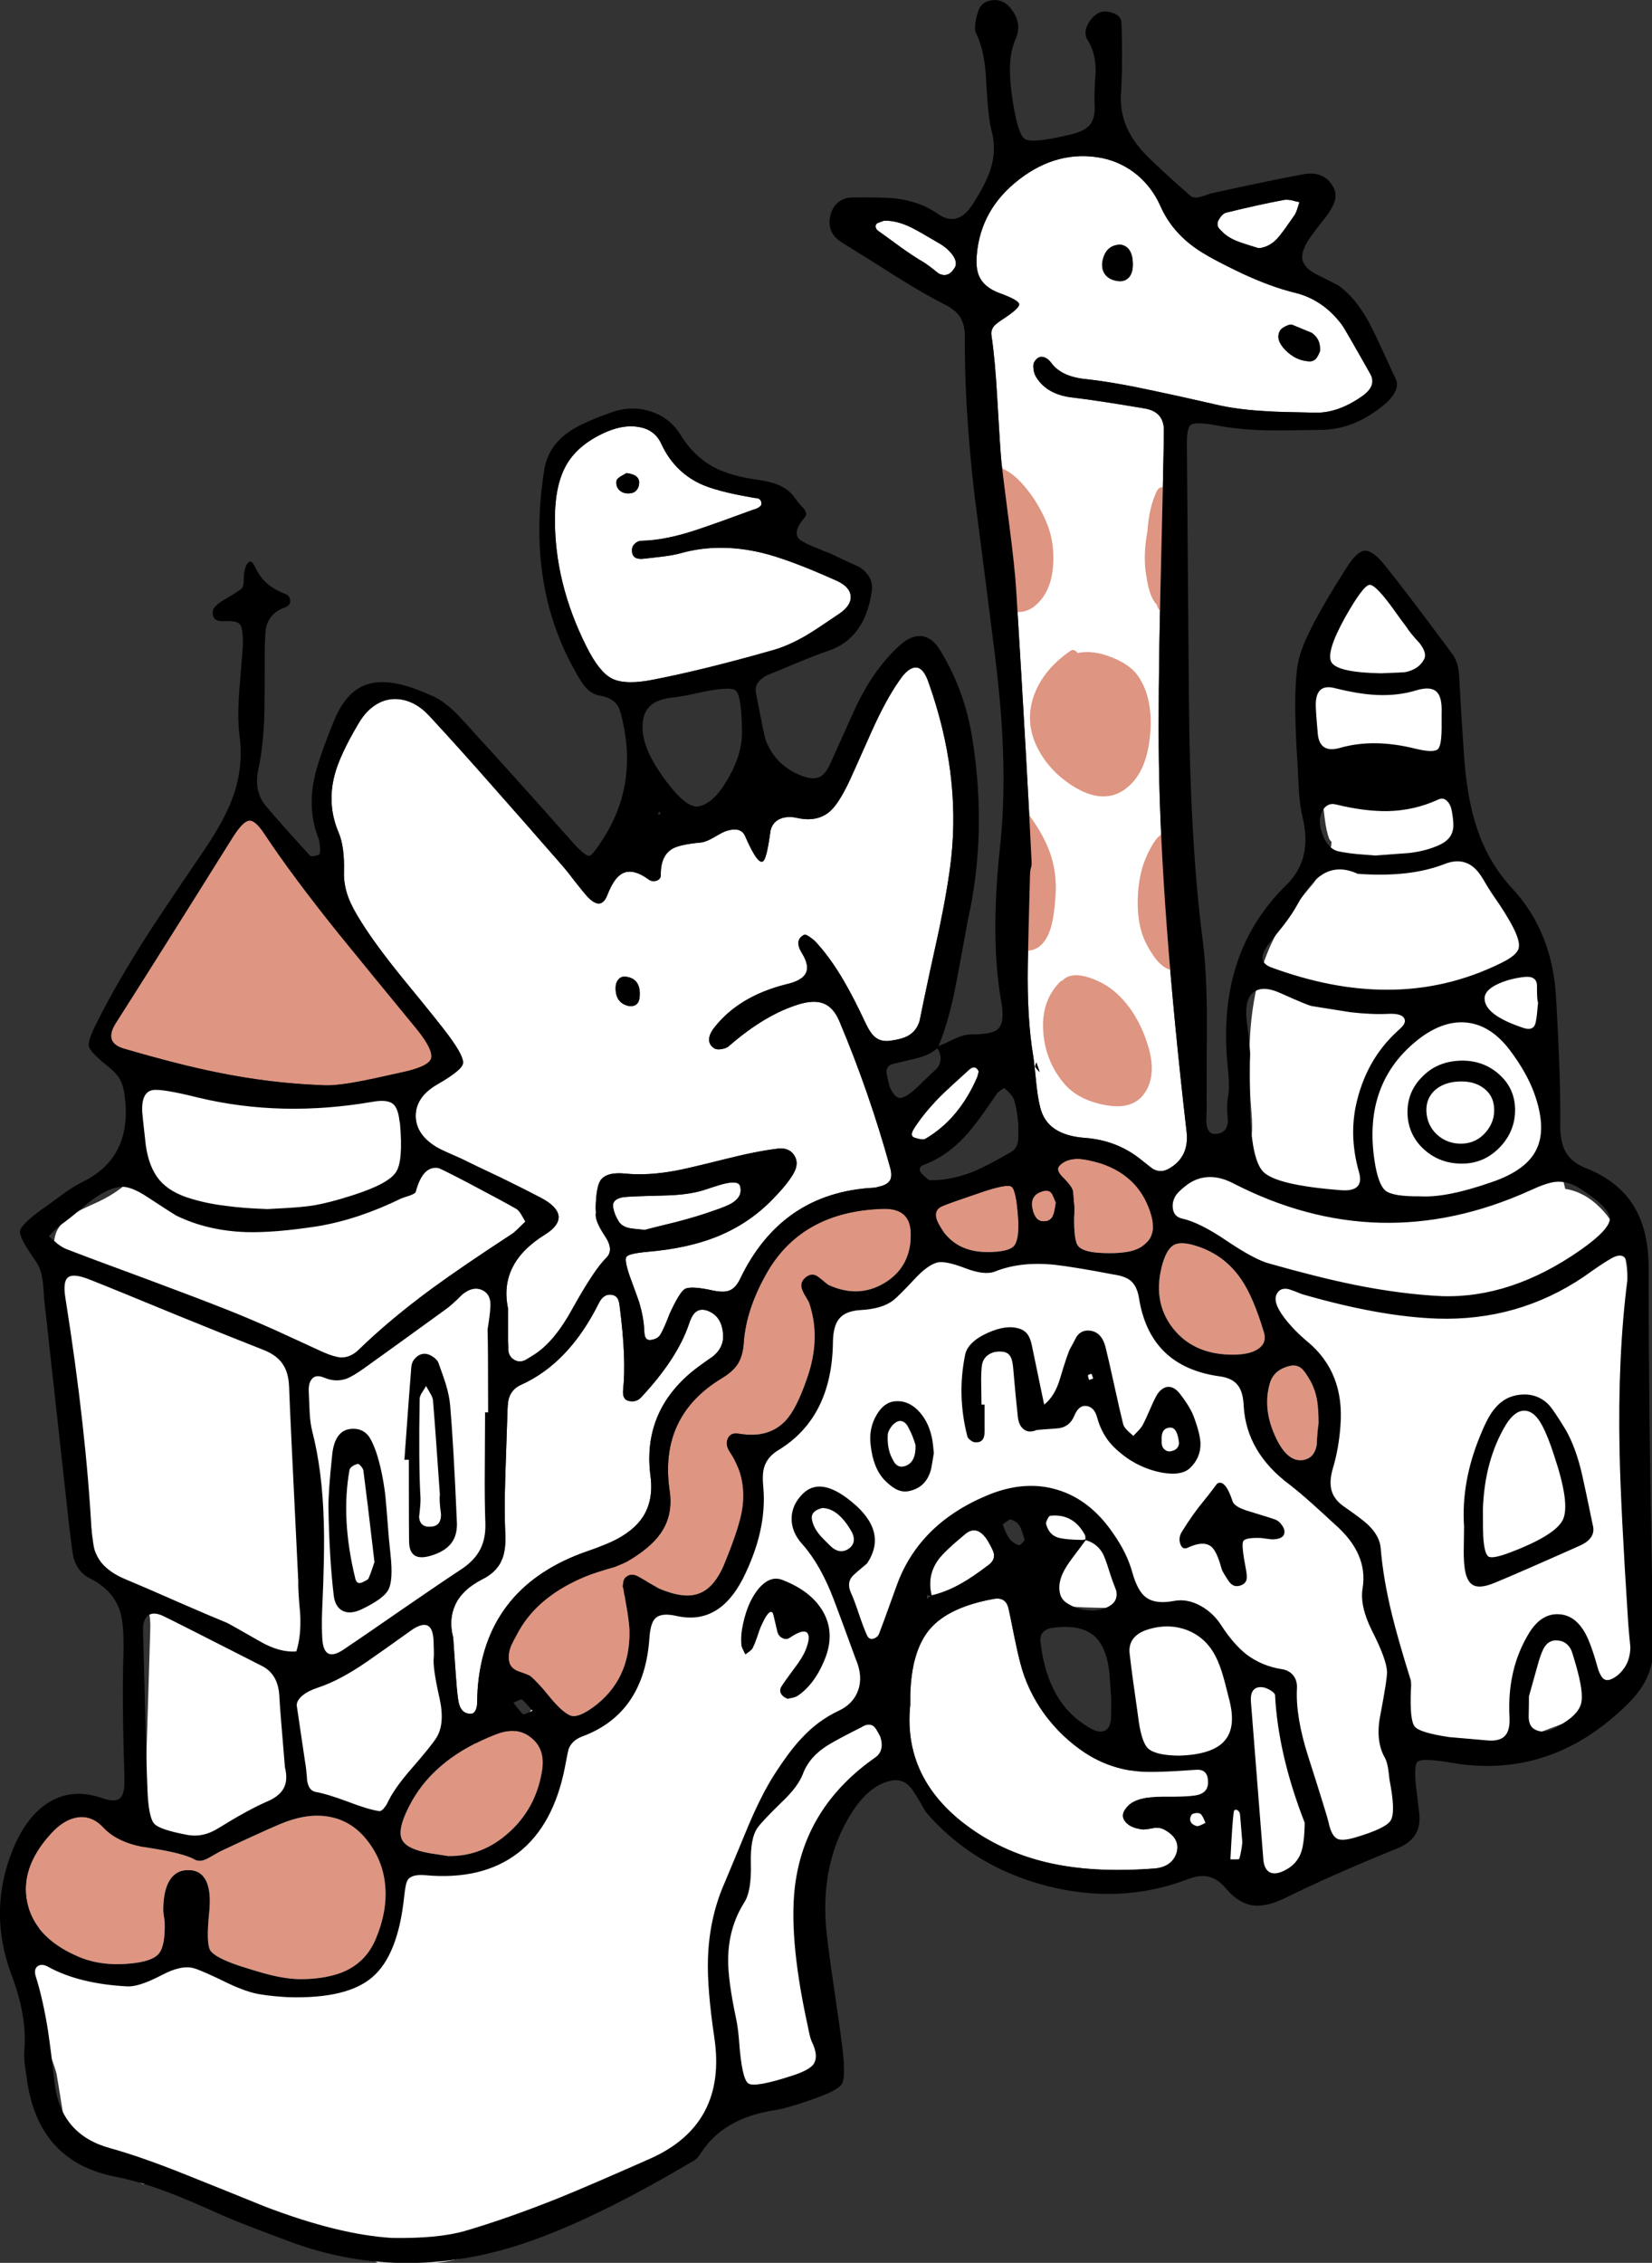
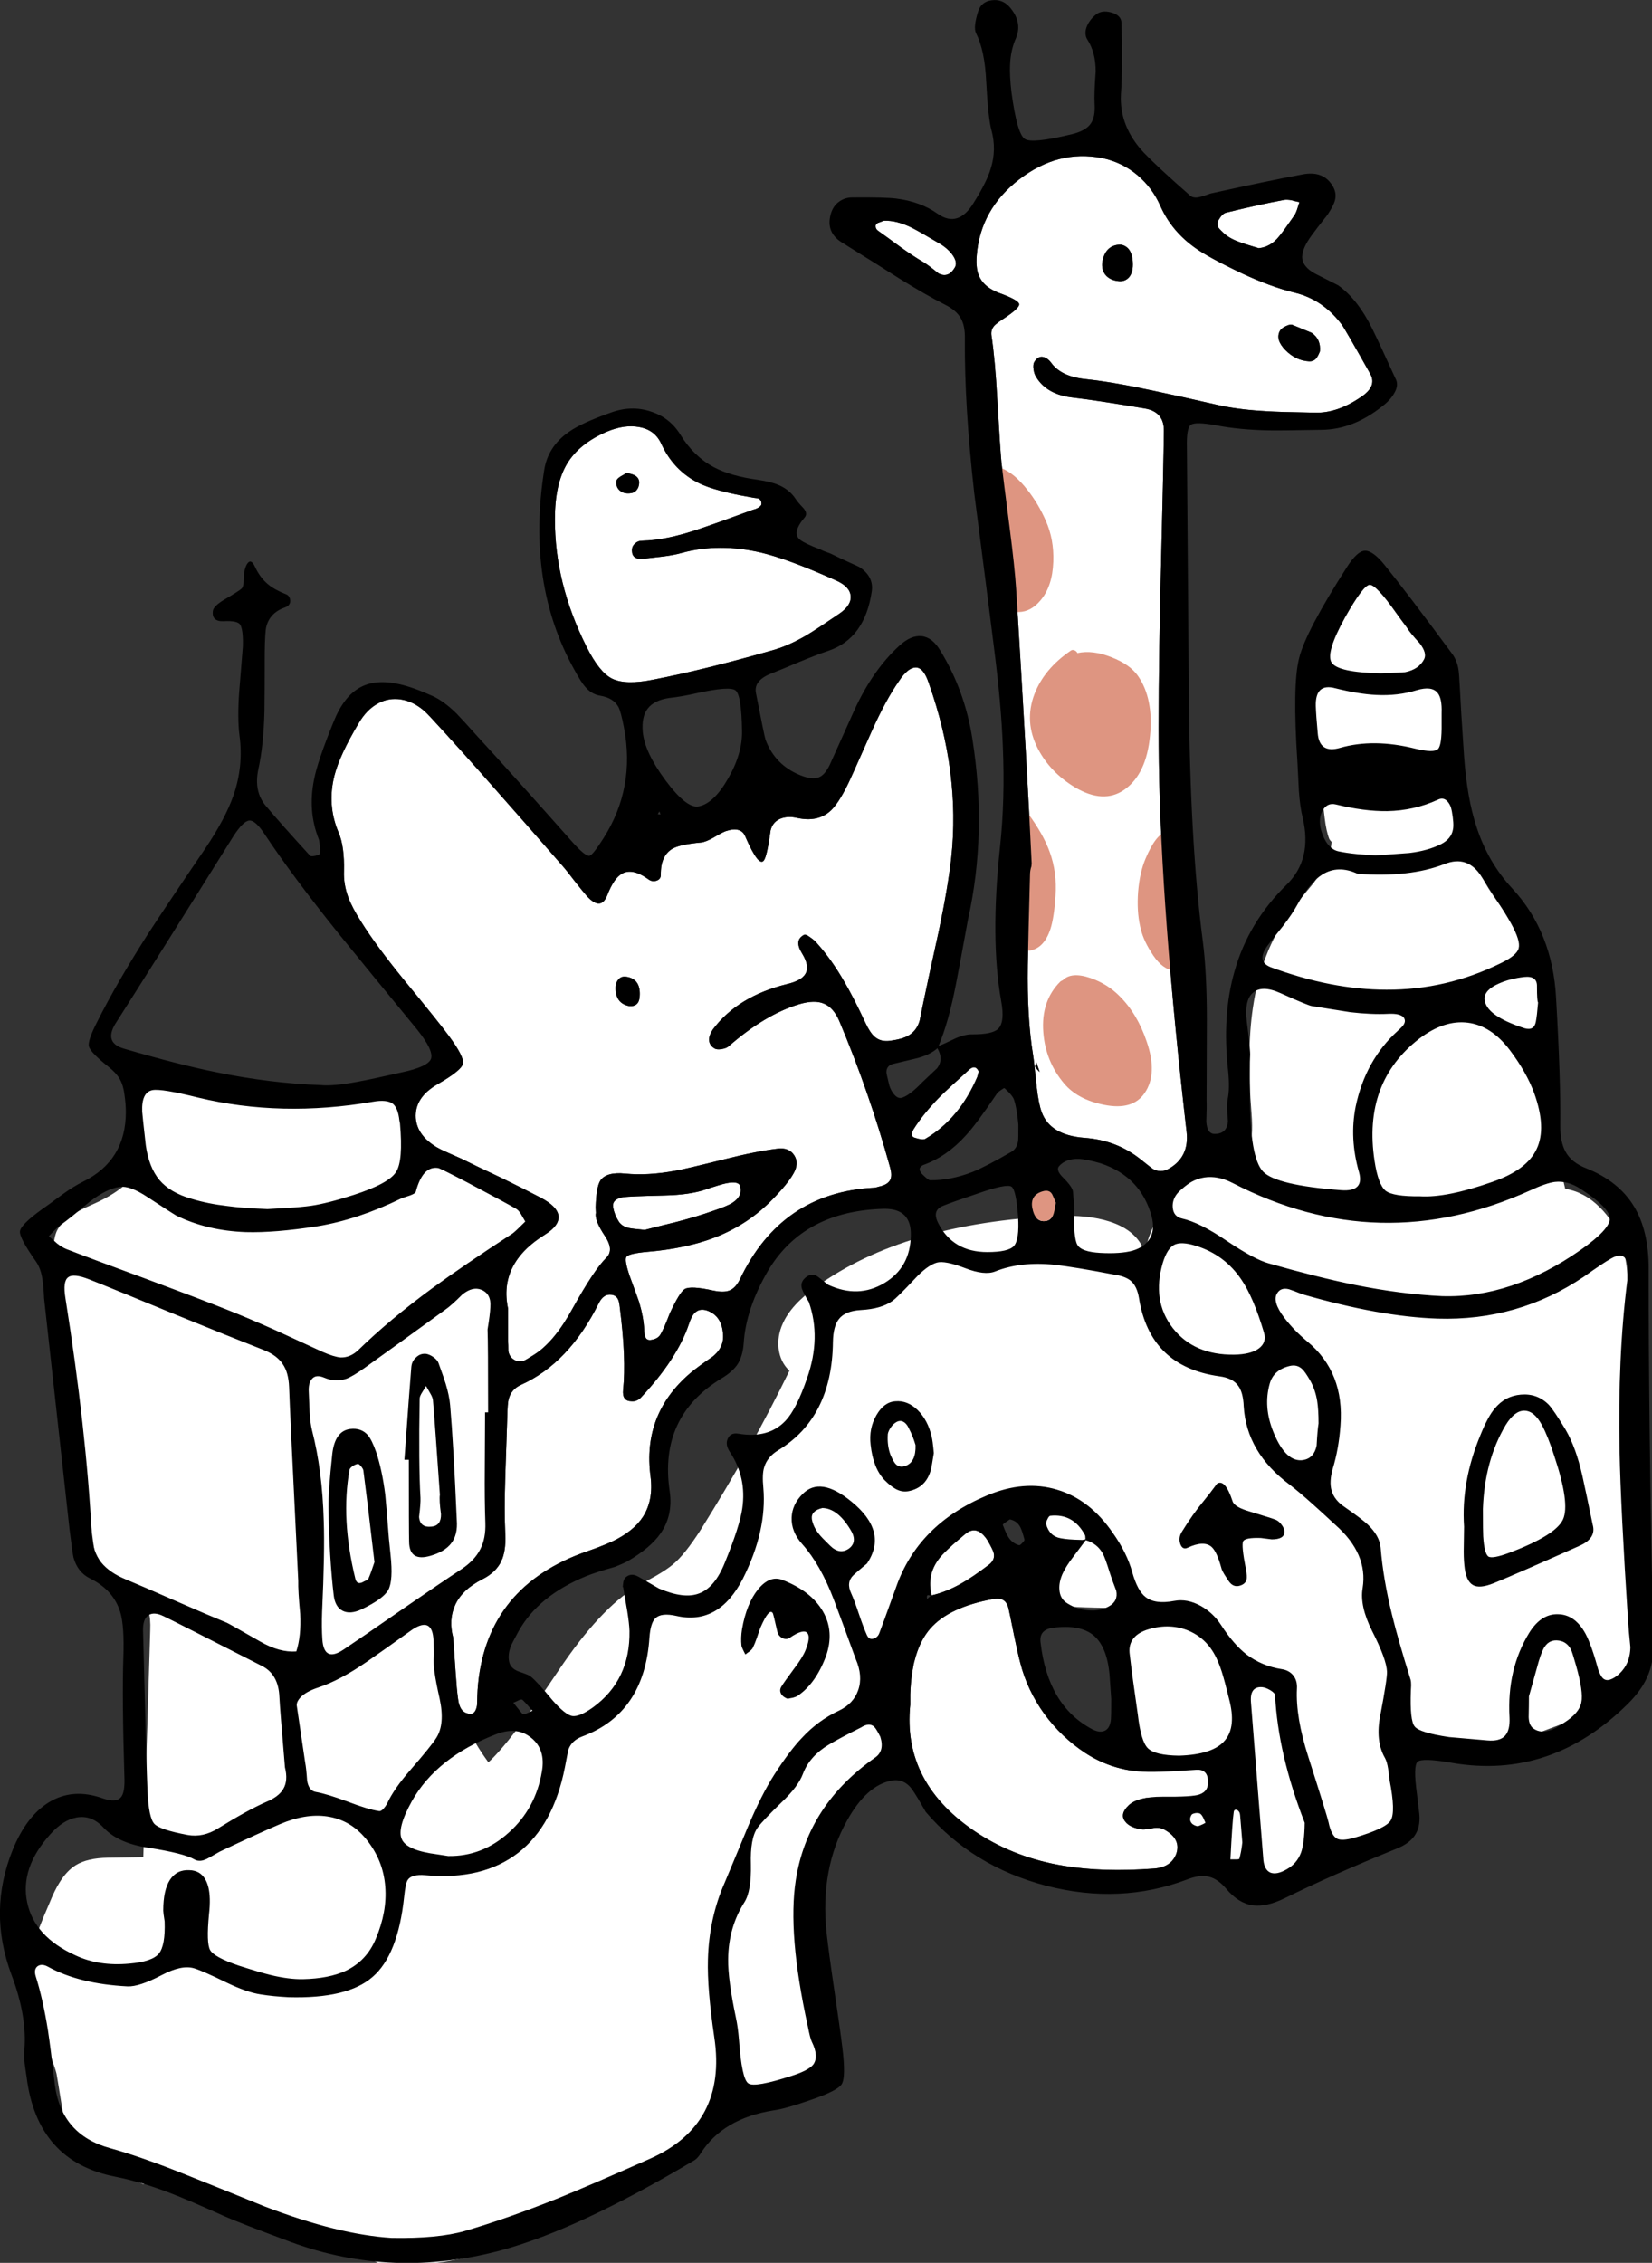
<svg xmlns="http://www.w3.org/2000/svg" xmlns:xlink="http://www.w3.org/1999/xlink" preserveAspectRatio="none" width="298" height="408">
  <rect width="100%" height="100%" fill="#333333" stroke="none" />
  <defs>
    <path d="M1832.5 60.35q-.7-.5-1.35-.6-1.05-.1-1.8.65-.75.65-.85 1.7-.25 2.85-1.25 16.75h.8q0 13.15.05 14.8.05 3.65 3.9 2.5 2.55-.75 3.7-2.25 1.2-1.55 1-4.15-.6-13.85-1.2-20.75-.15-1.7-.8-3.85-.3-1-1.3-3.75-.2-.55-.9-1.05m-2.5 7.5q0-.45.45-1.15.7-1.1.7-1.15.25.45.75 1.3.45.75.5 1.25.35 4.05 1.25 17.05-.15.95.2 3.5.05 2.05-1.65 2.25-2.15.25-2.3-1.75.3-2.5.25-3.45-.35-5.95-.15-17.85z" id="i" />
    <path fill="#FFF" d="M2839.5 635.95q-.9-1.4-1.1-3.85-.15-2.8-.4-4.15-.4-2.2-2.15-3.6-1.9-1.5-3.55-.45-.45.3-.9.85-.419-.16-.9-.2-.95-.15-2.25.25-1.45.5-2.2.75-3.5 1.2-8.2.75-2.25-.2-8.4-1.45-2.3-.5-3.7-.5-2.05-.05-3.55.7-.194.122-.35.25-2.046-.887-4.05-1.9-2.05-1.05-3.3-1.35-2-.45-3.35.3-1.45.75-1.95 2.65-.4 1.65-.05 3.5.05.3.9 3.35.6 2.05.55 3.4-.1 3.3-2.95 6.1-2.35 2.25-6.15 3.95-2.85 1.25-3.9 1.95-2.05 1.3-2.9 3-.55 1.25-.55 3 0 .95.25 3.1l7 51q.85 6.55 4.05 7.9.55.25 2.25.55 1.45.3 2.15.8 1.9 1.35 1.7 5.7l-1.25 40.85q-.1 0-6.35.1-3.75.05-5.85 1.35-1.65 1.05-2.9 3.1-.85 1.3-1.9 3.9-2.05 4.7-2.85 7.45-1.2 4.25-.85 7.75.3 3 2.25 7.75 2.3 5.65 2.8 7.65.1.5 1.2 7.35.65 4.4 2.2 6.85.389.618.85 1.2h.4q1.142-.17 2.4.25 1.15.3 3.6 1.7 2.039 1.173 4.95 2.55.881-.228 1.95-.05 1.2.1 3.5 1.1l7.1 3.05q.418.082.85.15 4.4.7 6.95 1.6 3.12 1.055 7.95 4.15 1.899.438 4.6 1 5 1.05 7.85 2.4.73.332 1.85.9 9.715.822 17.6-1.65 5.15-1.65 12.9-6.1 9.4-5.45 12.55-6.85 9.65-4.3 11.25-5.25 6-3.65 7.25-8.75 6.25.2 10.25-.9 5.45-1.55 7.3-5.6.9-1.8 1-4.2.1-1.65-.2-4.45-.95-7.1-1.35-10.65-.7-6.2-.6-10.7.35-12.55 6.95-19.75.4-.4 5.6-5.05 2.904-2.562 4.25-4.9-.364-.727-.6-1.65-.3-1.3-.3-4.05v-2.85q0-2.2.55-3.1.686-1.114 2.15-1.45-.097-12.671 4.6-20.5 2.95-4.85 7.75-7.7 5.05-3 10.25-2.55-.7 4.65-.75 7.05-.05 3.95 1.2 6.8.906 2.092 2.55 3.5-.3.419-.3 1 0 .9 1 1.45.3.15 1.75.4 2.3.212 6.5.25l1.75 17.15q.6 6.45 1.7 9.75 1.8 5.35 6.75 10.45 3.1 3.2 9.75 8.3 2.65 2.05 4.2 2.9 2.5 1.4 4.8 1.45 3.25.15 7.7-2.65 5.85-3.75 7.45-4.3 1.35-.45 4.15-1.2 2.4-.7 3.6-1.95 2-2.1 1.7-6.8-.35-6.3-.05-7.75 7.25 1.75 16.4-.35 5.95-1.4 16.05-5.55 3.4-1.4 5.15-2.45 2.75-1.7 4-3.85 1.25-2.1 1.4-5.15.1-1.8-.2-5.5-2.45-26.7-2-54 .05-5.2-.1-7.3-.25-4.15-1.3-7.2-1.2-3.65-3.8-6.2-2.8-2.8-6.25-3.35-1.2-4.7-1.7-11.45-.35-7.8-.55-11.65-.8-14.3-5.25-21.9-1-1.65-3.5-5.1-2.4-3.2-3.45-5.1-2.5-4.5-3.6-11.2-.45-2.9-1.2-12-1.25-15.5-6.65-22.05-1-1.2-3-3.15-2.1-2.15-3-3.15-1.8-2.2-3.05-2.5-2.5-.55-4.85 3.3-4.2 7.25-5.35 15.65-1.2 8.5.9 16.55.024.089.05.15.07.653.15 1.3l.65 5.4q.3 2.5.85 3.85.209.305.4.5-.048.61-.15 1.15-.6 2.85-3.05 6.2-3.05 3.65-4.45 5.55-5.05 6.85-6.55 17.05-1.15 7.85-.25 18.9.2 2.6.05 3.95-.25 2.2-1.4 3.5-.85 1-2.5 1.75-2 .75-3 1.1-4.7 1.8-8.05 5.85-3.35 4.05-4.35 9-1.35-3.95-6.35-5.55-3.9-1.25-9.45-1-27.55 1.25-43.45 12.75-4.55 3.25-6.05 6.65-1 2.2-.75 4.5.3 2.45 1.95 4-6.8 14-16.05 28.75-2.9 4.5-5 6.2-1.15.95-3.15 2.1-2.25 1.2-3.35 1.85-6.6 4-14 15-8.65 12.95-12.75 16.7-7.05-9.65-8.1-21.4-.21-1.617.05-2.95.5-2.1 2.35-4.5 2.45-3.15 5.7-5.75 1.283-1.057 2.5-1.7-.06-.312-.1-.65-.15-1-.15-3.05l.05-14.45q0-1.95.15-2.95.127-1.014.4-1.85-1.038-7.684-1.45-15.65-.25-4.8.15-7.85.55-4.35 2.45-7.3.85-1.3 2.7-4.1 1.35-2.5.65-4.35-.4-1.25-1.7-2.2-.85-.65-2.6-1.5l-16.1-7.9z" id="a" />
-     <path d="M1969.65 71.1q-.7-1.85-2.55-4.2-1-1.25-2.1-1.2-1.1.1-1.95 1.35-.55.95-1.3 2.7-.85 1.95-1.25 2.7-.25.5-.8 1.1-.65.65-.95 1-.75-.65-1.1-1-.65-.65-.75-1.15-.6-2.4-1.55-6.75-1.05-4.8-1.55-6.8-.7-3.2-3.15-3.3-1.35-.05-2.15 1.1-.75 1.45-1.15 2.15-.45.8-1.8 5.3-.95 3.3-2.9 4.8l-2.2-10.6q-.25-1.2-.65-1.85-.5-.85-1.5-1.2-2.4-.85-5.9.75-3.5 1.6-4 3.9-1.5 7.35.4 14.75.1.35.6.7.45.35.85.35 1.65.1 1.65-1.85V68.9h-.55q-.05-2.3-.05-3.45-.05-2.1.1-3.45.15-1.35 1.15-2.05.95-.7 2.4-.6 1.2.05 1.65.95.3.5.45 1.85.5 5.85.85 8.9.15 1.55 1 2.25.95.8 2.35.2.1-.05 3.7-.3 2.25-.15 3.15-2.3.8-1.95 2.2-1.75 1.4.2 1.9 2.05.65 2.4 2.05 4.25 1.25 1.6 3.45 3.15 2.8 1.9 6.1 2.55 3.6.65 5.15-.8 1.95-1.85 1.9-4.45-.05-1.7-1.2-4.8m-18.15-6.9l-.75.25q-.2-.65-.2-.8 0-.15.65-.3l.3.85m15.45 11.35q.1.45-.15.95-.35.6-1.05.75-.75.25-1.3-.2-.55-.4-.6-1.2-.05-1.25.1-1.75.3-1 1.4-1.05 1.25-.1 1.6 2.5z" id="c" />
    <path d="M1902.75 106.2q-2.15-3.7-7.35-5.7-2.25-.85-4.35 1.7-2.1 2.6-2.9 7.2-.25 1.55-.1 2.95 0 .25.7 1.6.25-.2.75-.55.45-.35.6-.65.35-.7.75-1.85.45-1.4.65-1.85 1.55-3.55 2.2-2.55.1.15.8 3.25.2.9.95 1.25.7.35 1.3-.05 2.5-1.7 3.2-.85.6.75-.35 3.1-.55 1.35-2.05 3.3-1.85 2.5-2.3 3.25-.4.65-.05 1.3.35.6 1.2.9.1-.05.95-.2.55-.15.85-.35 3.25-2.2 5.1-7.15 1.55-4.4-.55-8.05z" id="d" />
    <path d="M1973.85 83.15q-1.6 2.15-2.4 3.1-2 2.4-4 5.65-.6 1-.25 2.1.4 1.15 1.35.7 2.9-1.35 4.3-.15.95.85 1.75 3.75.1.55.9 1.75.55.9.85 1.15.6.55 1.4.4 1.15-.25 1.4-1.1.15-.6-.1-1.9-.85-4.35-.5-5.05.35-.7 3.2-.6l1.95.25q2.25 0 2.3-1.3.05-.55-.45-1.25t-1.05-.95q-.55-.25-4.7-1.5-2.8-.8-3.15-1.85-1.35-4.1-2.8-3.2z" id="e" />
    <path d="M1915.8 68.3q-2.05.15-3.4 2.5-1.4 2.4-1.05 5.35.45 4.25 2.55 6.4 1.1 1.1 1.95 1.55 1.15.65 2.4.4 3.15-.65 4-3.95.1-.4.5-2.9-.2-2.3-.4-3-.65-2.9-2.5-4.75-1.85-1.8-4.05-1.6m-1.35 5.9q.1-.55.55-1.2.45-.65 1-.95.7-.4 1.35 0 .55.35.9 1.15.7 1.3 1.2 3 .1 3.05-1.8 3.75-1.1.4-1.8-.35-.35-.35-.9-1.6-.65-1.7-.5-3.8z" id="f" />
    <path d="M2033.65 68.9q-2.05-2.05-5-1.8-2.9.25-4.75 2.55-1.2 1.4-2.55 4.75-3.5 8.4-2.95 16.5 0 1.2-.05 3.5-.05 2.05.1 3.45.25 2.8 1.5 3.55 1.2.75 3.8-.3 4.05-1.65 15.5-6.75 3.05-1.35 2.35-3.8-1.2-5.85-1.85-8.75-1.15-5.15-3.05-8.4-2.15-3.55-3.05-4.5m-4.4 1.1q1.8 0 3.2 2.6 1.1 2.05 2.2 5.5 2.9 8.65 1.6 11.5-1.3 2.85-9.65 6-3.05 1.15-3.8.7-.75-.5-.95-3.65-.05-.65-.05-4.95.3-8.7 4.1-15.1 1.6-2.6 3.35-2.6z" id="g" />
    <path d="M1814.25 77.7q-.75 7-.7 9.85.15 9 .95 15.75.25 2.05 1.55 2.75 1.4.75 3.5-.25 3.95-1.9 4.8-3.5.9-1.7.4-6.3l-.3-2.95q-.5-6.45-.65-7.85-.55-4.45-1.65-7.75-.75-2.15-1.5-3.05-1.2-1.35-3.2-1.1-2.7.35-3.2 4.4m5.6 3.1q.6 4.5 2 16.5-.65 2-1.1 3-.05.15-.8.5-1.25.75-1.55-.5-2.65-10.8-1.05-19.65.05-.3.55-.65.45-.3.9-.4.25-.05.6.4.4.45.45.8z" id="h" />
    <path fill="#DE9581" d="M1968.55-28.75q-.2-1.9-.55-2.75-.6-1.5-1.9-1.65.05-.5-.4-.85t-1-.3q-1.85.25-3.75 4.75-1.05 2.45-1.35 6-.25 3.45.35 6.15.45 2.3 1.95 4.65 1.75 2.9 3.7 3.3 3.25.65 3.8-5.15.2-3.05-.1-7.1-.2-2.35-.75-7.05z" id="p" />
-     <path d="M2024.6 9.25q-2.95-2.55-7.1-2.35-4.1.2-6.75 3-2.7 2.75-2.55 6.7.2 3.85 3.1 6.4 2.9 2.55 7 2.45 3.85-.1 6.6-3 2.75-2.9 2.7-6.8-.05-3.85-3-6.4m-7.25 1.4q2.7-.15 4.45 1.1 1.8 1.25 2 3.45.25 2.55-1.45 4.55t-4.25 2.1q-2.65.1-4.55-1.6-1.85-1.7-1.95-4.3-.05-2.25 1.5-3.7 1.6-1.45 4.25-1.6z" id="j" />
-     <path fill="#DE9581" d="M1966.8-74.65q.4-.95-.1-1.75v-.35l-.65-2.55q-.05-1.05.7-8.1.5-4.95-.6-7.85-.4-1-1.55-1.25-1.25-.25-1.7.85-1.35 2.95-1.6 6.95-.8 4.35-.3 7.7.35 2.2.6 3 .5 1.8 1.4 2.7l.05.25q.35 1.1 1.7 1.3l.55.05q1.05.05 1.5-.95z" id="k" />
    <path fill="#DE9581" d="M1934.8-100q-.8-.3-1.2.5-.35.75.15 1.35v.05q-.6.55-.55 1.3.1 2.35.6 6.05.7 4.8.8 6.05.05.65.15 4.1 0 2.6.4 4.1.7 2.55 2.95 2.5 2.15-.05 3.85-2.05 2.2-2.55 2.35-7 .15-4.05-1.35-7.4-1.35-3.1-3.3-5.55-2.4-3.1-4.85-4z" id="l" />
    <path fill="#DE9581" d="M1961.75-51.7q.65-6.7-2.15-10.75-1.45-2.1-4.8-3.4-3.4-1.35-6.15-.75-.15-.35-.55-.5-.4-.15-.7.1-4.75 3.25-6.5 7.8-1.9 5 .65 9.9 2.25 4.25 6.65 6.9 5.15 3.05 8.9.45 4-2.8 4.65-9.75z" id="m" />
    <path fill="#DE9581" d="M1943.65-30.75q-1.2-3.3-4-7.05-.4-.55-1-.3-.65.25-.45.95l.25.95q-.6.15-.95.8-.6.95-.65 2.3v11.55q-.3 3.55-.05 5.45.4 3.55 3.2 3.15 2.65-.4 3.8-3.95.65-2.05.9-5.9.3-4.25-1.05-7.95z" id="n" />
    <path fill="#DE9581" d="M1946-7.6q-.3.1-.45.25-3.5 3.5-3.05 9.15.4 5.2 3.7 9.15 2.45 2.95 7.25 3.9 5.2 1.05 7.35-2.15 2.35-3.45.35-9.25-1.7-5.05-4.95-8.25-2.15-2.15-5.15-3.2-3.5-1.2-5.05.4z" id="o" />
    <g id="b">
      <path fill="#FFF" d="M2928.65 733.8v1.85q-1.5 14.35 12.35 23.3 6.8 4.35 15.3 5.75 7.05 1.2 16.35.5 3.1-.25 4-2.7.85-2.6-2.05-4.25-.95-.55-2.05-.35-1.5.3-2.05.25-2.25-.3-3.1-1.45-1-1.3.6-2.85 1.6-1.6 6.15-1.6 5.4.05 6.65-.4 1.75-.6 1.55-2.6-.15-2-2.15-1.85-7.55.55-10.3.3-5.25-.45-9.7-3.35-4.25-2.8-7.35-7-3.1-4.3-4.35-9.2-.5-1.9-1.1-4.85-.9-4.5-1-4.85-.45-2.3-2.75-1.85-8 1.45-11.4 5.35-3.35 3.85-3.6 11.85m9.3-20.05q1.95-1.1 4.85-3.3 1.2-.9.9-2.15-.15-.6-1.1-2.25-1.9-2.95-4.05-1.15-3.8 3.15-4.8 4.55-2.15 2.9-1.25 6.5 2.65-.6 5.45-2.2m-4-87.65q-2.9 2.95-4.7 5.8-.75 1.3.25 1.55 1.4.45 1.85.2 6.15-3.6 9.4-11.2l.25-.95q-.55-1.25-1.6-.45-3.9 3.5-5.45 5.05m-11.55-156.95q0 .45.5.8 1.35.95 4 2.9 2.3 1.65 4.1 2.7.85.5 2.75 2.05 1.75.9 2.9-1 .65-1-.5-2.5-.95-1.2-2.5-2.05-3.1-1.85-4.65-2.65-2.8-1.4-5.1-1.3l-1.1.4q-.45.25-.4.65m84.1 17.7q-3.45-4.6-8.6-5.8-4.25-1.05-9.4-3.45-6.1-2.9-8.45-4.6-4.3-3.05-6.3-7.6-1.45-3.25-4.1-5.5-2.8-2.35-6.4-3.1-7.95-1.55-14.95 3.85-6.95 5.35-7.65 13.6-.25 2.7.6 4.2.95 1.75 3.5 2.7 3.45 1.25 3.55 2 .05.75-2.95 2.7-1.2.8-1.55 1.2-.65.75-.5 1.75.65 4.25 1.05 11.45.5 8.8.75 11.45.25 2.25 1.45 11.55.95 7.35 1.2 11.25 2.05 33.35 2.8 49.5l-.05.5q-.25.75-.25 1.55-.3 10.85-.4 16.25-.15 9.55.95 16.2.2 1.2.65 5.75.35 3.05.9 4.55 1.5 4.15 7.65 4.65 5.8.4 10.1 3.8 2.25 1.8 2.3 1.8 1.4.8 2.85 0 3.75-2.1 3.25-6.65-4.6-39.95-5-66.65-.15-11.55.25-29.85.6-24.4.65-29.8.1-3.55-3.45-4.15-8.55-1.45-12.85-1.95-4.75-.5-6.7-3.65-.4-.6-.5-1.4-.15-.85.1-1.35.65-1.1 1.55-.95.85.15 1.55 1.1 1.8 2.45 6.15 2.9 5.1.55 12.25 2.1 4.1.85 12.2 2.7 3.6.75 8.35 1 2.15.15 8.55.25 4.05.15 8.4-2.85 2.85-1.9 1.65-4.1-4.65-8.25-5.15-8.9m-3.95 4.8q-.35.9-.7 1.3-.5.55-1.3.5-2.4-.15-4.25-2.05-1.8-1.85-1-3.4.25-.5 1.1-.9.8-.4 1.25-.2 3.2 1.3 3.4 1.4 1.7 1.15 1.5 3.35m-35.95-19.25q2.2.4 2.2 3.6 0 1.45-.65 2.25-.8.95-2.2.7-1.35-.2-2.1-1.1-.75-.95-.55-2.35.55-3.05 3.3-3.1m-15.2 147.45l.6 1.75q-.6-.6-.8-.95-.05-.15.2-.8m46.35-152.45q.35-.4.65-1.25.15-.45.45-1.4-.95-.2-1.45-.35-.85-.15-1.35-.05-4.55.85-10.45 2.3-.7.2-1.35 1.35-.35.7 0 1.35.25.35.95 1 1.1 1 3 1.65 1.1.4 3.3 1.05 2.15-.2 3.7-2.15.9-1.1 2.55-3.5m-123 194.35q-1.4-.2-2.25 1.45-5.4 10.9-14.1 14.8-1.75.8-2.2 2.6-.2.7-.25 3.4-.1 3.5-.35 10.5-.2 6.1 0 10.45.15 3-.75 4.9-1 2-3.4 3.2-3.55 1.8-4.9 4.65-1.2 2.65-.35 5.85.55 8.05.65 9.05.25 2.6.45 3.05.5 1.65 2.05 1.65.9 0 1.15-1.55.05-1.95.1-2.75 1.25-18 18.65-24.6.95-.35 2.8-1 1.7-.65 2.8-1.15 3.9-1.85 5.6-4.5 1.9-3 1.35-7.25-1.5-11.25 7.2-18.65 1.3-1.1 4-2.95 2.2-1.75 1.85-4.35-.3-2.95-2.7-3.9-1.45-.55-2.35.35-.6.55-1.1 2.1-2.1 6.2-8.65 13.2-.75.75-1.75.65-1.65-.05-1.45-2.05.6-5.6-.6-14.9-.1-1-.3-1.4-.35-.75-1.2-.85m20.7-20.1q-1 .2-3.8 1.15-2.85.95-7.35 1.05-6.25.15-7.4.3-2.1.35-1.85 1.85.25 1.35 1.05 2.6.55.8 1.75 1.1.65.15 2.9.35 1.7-.45 5.8-1.45 3.8-1 6.45-1.95 2.7-.9 3.6-1.5 1.85-1.2 1.35-3-.25-.95-2.5-.5m5.7-123.5q-.9-.1-1.3-.2-6.35-1.1-9.25-2.5-4.6-2.25-6.85-7.1-1.15-2.55-4-3.05-2.6-.5-5.75.8-5.05 2.15-7.25 5.8t-2.2 9.95q-.05 11.6 5.7 23.05 2.3 4.6 4.6 5.75 2.4 1.2 7.4.2 9.05-1.75 21.35-5.25 3-.8 6.4-2.8 1.75-1.05 5.85-3.85 2.2-1.5 2.05-3.2-.15-1.7-2.65-2.8-8.6-3.85-13.45-5-7.65-1.8-14.4.05-1.4.4-3.45.65-2.3.25-3.45.4-2 .2-2.05-1.4-.05-.85.55-1.35.5-.5 1.25-.5 4.4-.1 10.25-2.1 3.3-1.1 9.8-3.5.5-.1 1-.4.5-.35.5-.6.05-.8-.65-1.05m-24.75-3.95l1.05-.6q2.25.25 2.3 1.65 0 .85-.45 1.4-.45.55-1.25.6-1.15.1-1.85-.55-.7-.65-.55-1.7.05-.35.75-.8m-44.05 41.1q-1.85 1.1-3.2 3.4-3.4 5.7-4.35 9.35-1.4 5.4.75 10.4 1.05 2.5.95 6.9-.1 2.4.8 4.8.7 1.85 2.3 4.35 2.65 4.25 7.7 10.45 6.5 7.9 8.1 10.1 2.85 3.85 2.55 5.05-.25 1.2-4.6 3.7-4.15 2.4-3.9 6.1.25 3.1 3.7 5.2.85.5 2.25 1.1l2.25 1q2.4 1.2 7.2 3.45 4.3 2.1 7.15 3.6 2.95 1.55 3.2 3.25.2 1.75-2.45 3.4-8.4 5.2-6.65 13.35V670q.05.65.05 1.9.2 1.1 1.1 1.6.9.5 1.9.05.15-.05 1.65-1 3.65-2.3 6.95-8.35 3.9-7 6.05-9.1 1.45-1.4-.2-3.9-1.95-2.9-1.65-4.2-.05-.7-.05-1 .1-3.7.85-4.85 1.1-1.6 4.5-1.25 4 .4 8.95-.5 2-.35 8.8-2.05 5.95-1.5 9.75-1.95 2.05-.25 3 1.25.9 1.45-.2 3.3-1.05 1.85-3.75 4.6-4.35 4.5-10.35 6.85-5.15 2-12.15 2.6-3.4.3-3.85.9-.4.6.6 3.5 1.45 3.95 1.7 4.7.8 2.7.9 4.9.05 1.1.2 1.35.3.75 1.25.5 1.1-.2 1.55-1.05.65-1.15 1.6-3.65 1.8-3.9 2.75-4.45 1.1-.6 5.15.3 1.9.4 2.95-.05 1.05-.45 1.8-1.95 7.45-15.65 24.15-16.55.35 0 .95-.2 1.5-.3 2-1.15.45-.8 0-2.35-3.75-13.55-9.15-26.35-1.05-2.45-2.8-3.15-1.65-.7-4.4.1-6.15 1.85-12.7 7.55-.4.4-1.3.55-.85.15-1.3-.1-1-.6-1-1.65.05-.85.7-1.8 4.45-5.95 13.3-8.15 2.6-.6 3.35-1.8.9-1.4-.6-3.8-1.45-2.35.4-3.3.3-.15 1.1.45.75.5 1.25 1.1 2.6 2.9 4.9 6.9 1.65 2.8 3.85 7.5.8 1.7 1.6 2.4 1.1 1 2.85.75 2.2-.3 3.3-.95 1.5-.9 2-2.7l.6-2.95q.9-4.4 2.85-13.2 1.65-7.85 2.25-13.25 1.65-15.3-4.05-31.4-.95-2.9-2.4-2.85-1.4.05-2.95 2.4-2.4 3.4-5 9.2-3.95 8.9-4.3 9.55-1.75 3.55-3.2 4.8-2.25 1.95-5.8 1.2-1.65-.4-2.95.05-1.55.55-1.95 2.2-.6 4.4-1.15 5.3-.9 1.55-3.4-4.2-.75-1.9-3.5-1-.6.2-2.2 1.15-1.4.8-2.25.9-3.8.35-5.15 1.1-2.2 1.25-2.15 4.75 0 .8-.8 1.05t-1.5-.3q-2.8-2-4.65-1-1.5.8-2.7 3.9-1.15 2.95-3.7.15-.75-.85-2.2-2.7-1.4-1.85-2.2-2.75-7.85-9-11.85-13.5-6.85-7.8-12-13.35-2.65-2.95-5.85-3.2-2.05-.15-3.85.95m43.15 50.95q.05-.85.5-1.35.5-.6 1.35-.5 2.7.35 2.5 3.5-.1 1.95-1.9 1.8-2.55-.5-2.45-3.45z" />
-       <path fill="#DE9581" d="M2988.4 659.05q-3.05-4.55-8.3-6.15-2.6-.8-3.85-.15t-2.05 3.25q-2 6.85 1.8 11.75 3.85 4.9 11.1 4.8 2.95-.05 4.4-1.1 1.5-1.1.95-2.9-1.9-6.35-4.05-9.5m-41.5-16.8q-.9-.55-5.8 1.15-5.2 1.75-6.5 2.3-2.1.8-.9 3.15 2.65 5.2 8.85 5.2 3.8 0 4.8-1.1 1-1.15.75-5.25-.35-4.9-1.2-5.45m16.1-4.2q-2.55-.75-4-.8-2.3-.05-3.5 1.3-.65.75.75 2.1 1.65 1.65 1.75 2.5l.25 3q-.2 5.35.55 6.6.7 1.25 4.1 1.45 3.65.2 5.85-.4 2.2-.65 3.15-2.25.9-1.6.3-3.9-1.95-7.2-9.2-9.6m39.3 46.9q0-2.5-.25-4.05-.35-2.1-1.3-3.75-.9-1.55-1.4-2-.95-.9-2.3-.55-2.85.7-3.55 3.15-1.2 4.2.65 8.75 2.25 5.55 5.4 5.05 1.95-.35 2.4-2.6.15-2.8.35-4m-142 56.7q-2.6-2.15-6.4-.65-10.7 4.15-15.15 12.05-2.75 4.95-1.8 6.9.9 2 6.4 2.7l1.95.3q6.15.1 10.95-4.25 4.85-4.35 5.95-11 .7-3.95-1.9-6.05m-69.1 19.8q-5.45-.8-8.1-3.65-2.15-2.3-4.85-1.8-2.45.45-4.75 3.05-5.45 6.05-4.15 12.25 1.3 6.2 8.7 9.55 4.25 2 9.7 1.5 4.15-.35 5.35-1.8 1.2-1.45 1.05-5.8-.25-1.6-.25-1.95 0-3.7 1.2-5.55 1.25-1.9 3.55-1.75.8 0 1.6.4 2.6 1.5 1.9 7.55-.5 5.2.2 6.45.75 1.3 5.15 2.8 3.9 1.25 5.75 1.7 3.3.8 5.85.75 4.65-.1 7.7-1.5 3.8-1.8 5.45-5.8 2.05-4.85 1.7-9.35-.35-4.8-3.45-8.6-2.85-3.5-7.1-4.1-3.85-.55-8.45 1.4-3.65 1.55-10.85 4.95-1.2.7-1.85 1.05-1.1.65-1.85.6-.5 0-.9-.25-1.9-1.1-8.3-2.1M2912 658.5q.6.45 1.85 1.45 5.4 2.5 10.1-.3 4.7-2.8 4.8-8.55.15-4.9-4.8-4.85-14.5.35-20.95 11.15-4 6.85-4.4 13.1-.15 2.2-1.05 3.7-.9 1.4-2.9 2.6-11.4 6.9-9.4 20.35.65 4.4-1.7 7.7-1.8 2.55-5.9 4.95-.75.4-2.25 1-3.55 1-5.25 1.7-8.55 3.5-12.15 9.9-1.15 2.1-1.35 2.6-.65 1.55-.35 2.95.25 1.15 1.65 1.7 1.95.65 2.2.9 1.25 1 4 4.35 2.25 2.55 3.5 2.8 1.3.2 3.75-1.55 6.75-4.9 6.6-13.8-.05-1.35-.4-3.55-.7-3.95-.75-4.45-.15.55 0-.5.05-.7.4-1.1.4-.35.75-.45.6-.2 1.35.15.15.05 1.35.75.9.5 2.6 1.5 4.55 1.95 7.25.9 2.85-1.05 4.65-5.55 2.7-6.6 3.15-9.8.8-5.55-2.2-10.1-.95-1.4-.4-2.5.5-1.1 1.95-.85 5.45.9 8.5-2.4 1.95-2.1 3.85-7.65 2.55-7.3.3-13.7-.85-1.4-1.15-2.15-.55-1.3.55-2.25 1.15-.95 2.25-.15m-102.6-82.25q-1.1.1-2.9 2.9-14.1 22.55-21.25 33.75-2.1 3.45 1.65 4.5 9.95 2.9 16.7 4.25 9.5 1.95 18.8 2.3 2.2.2 6.5-.6 2.5-.45 8-1.7 4.75-1 5.3-2.45.5-1.5-2.45-5.2-9.5-11.55-14.2-17.35-8.25-10.25-13.4-18-1.65-2.5-2.75-2.4z" />
      <path d="M2952 621.6l-.6-1.75q-.25.65-.2.8.2.35.8.95m16.8-145.6q0-3.2-2.2-3.6-2.75.05-3.3 3.1-.2 1.4.55 2.35.75.9 2.1 1.1 1.4.25 2.2-.7.65-.8.65-2.25m33.05 16.95q.35-.4.7-1.3.2-2.2-1.5-3.35-.2-.1-3.4-1.4-.45-.2-1.25.2-.85.4-1.1.9-.8 1.55 1 3.4 1.85 1.9 4.25 2.05.8.05 1.3-.5m-124.4 20.65l-1.05.6q-.7.45-.75.8-.15 1.05.55 1.7.7.65 1.85.55.8-.05 1.25-.6.45-.55.45-1.4-.05-1.4-2.3-1.65m-1.45 91.3q-.45.5-.5 1.35-.1 2.95 2.45 3.45 1.8.15 1.9-1.8.2-3.15-2.5-3.5-.85-.1-1.35.5z" />
    </g>
    <g id="q">
      <path d="M2915.9 464.6q-1.05.7-1.5 2-1.1 3.35 1.65 5.25l2.55 1.6q2.7 1.65 8.05 5.05 4.75 2.95 8.2 4.7 2.15 1.05 2.95 2.55.75 1.35.7 3.65-.1 12 1.7 27.9 2.4 18.5 3.55 27.75 1.3 10.1 1.6 17.85.4 9.65-.5 18-1.8 16.75.2 27.9.7 3.8-.55 5-1 1-4.6 1-1.3-.05-3.05.7-2.05 1-3.1 1.4 1.85-4.4 3.15-11.2.75-3.85 2.15-11.55 3.5-15.65.8-32.65-1.35-8.65-5.75-15.85-1.45-2.45-3.4-2.65-1.95-.2-4.05 1.75-4.7 4.3-8 11.4-3 6.7-4.5 10-.9 1.9-2 2.3-1.2.5-3.4-.4-4.5-1.85-6.2-6.35-.25-.75-1.75-8.5-.4-2.25 2.85-3.5 1.3-.5 5.1-2.1 3.15-1.3 5.1-1.95 6.6-2.2 7.85-10.7.4-2.75-2.3-4.45-3.55-1.6-5.15-2.4-1.3-.45-1.85-.75-2.65-1-3.6-1.7-1.6-1.25.8-4.05.6-.7-.2-1.65-1.05-1.1-1.4-1.65-1.1-1.7-3.1-2.55-1.4-.6-3.8-.95-4.8-.65-7.85-2.25-3.65-1.95-6.05-5.85-1.9-3.1-5.35-4.2-3.45-1.15-7.1.15-5.4 1.9-7.65 3.5-3.85 2.65-4.5 7-3.2 20.4 5.45 35.9 1.2 2.2 1.85 2.95 1.2 1.5 2.9 1.75 2.3.4 3.2 2 .45.85 1 3.7 2.1 10.9-3.7 20-1.9 3-2.5 3.15-.7.15-2.85-2.2-11.5-12.95-17.35-19.3-2.5-2.8-3.8-4.15-2.3-2.25-4.3-3.15-3.55-1.6-6.05-2.15-4.25-.95-7.05.6-2.95 1.6-4.8 6.25-2.9 7.15-3.5 10.35-1.15 5.75.85 10.75.15.4.25 1.95 0 .85-.3.9-1.3.4-1.55.1-5.4-5.9-7.95-8.95-2.2-2.6-1.35-6.6.95-4.35 1.1-10.45.05-3.5.05-10.5.05-4 .3-4.8.65-2.5 3.4-3.45.95-.35.9-1.25-.1-.85-.75-1.1-2.05-.8-3.25-1.8-1.45-1.2-2.35-3.15-.65-1.4-1.25-.75-.5.55-.7 1.8-.05.15-.1 1.65-.05.95-.4 1.25-.5.45-3.15 2-1.9 1.15-2 2-.25 1.95 1.95 1.85 2.65-.15 3.05.75.5 1.1.4 3.9 0 .05-.65 8.05-.35 4.8.05 7.9.75 5.55-1.1 10.85-1.45 4.15-5.05 9.5-6.95 10.2-10.3 15.35-5.7 8.9-9.25 16-1.75 3.4-1.45 4.4.25 1.05 3.65 3.75 1.3 1.05 1.9 2.1.65 1.15.85 2.8.25 1.75.25 3.15 0 8.75-7.7 12.55-1.65.8-3.8 2.35-2.4 1.8-3.65 2.65-3.8 2.75-3.95 3.95-.15 1.15 2.85 5.4.95 1.35 1.2 3.3.2 1.1.3 3.4l4.6 41.7q.55 4.4.7 5 .75 2.7 3 3.8 4.25 2.1 5.45 6.1.75 2.5.55 8.15-.25 7.3.2 21.95.05 2.4-.6 3.2-.85 1.1-3.3.25-5.45-1.95-9.8.75-4 2.5-6.45 8.5-4.5 11.1-.25 22.5 2.85 7.5 2.35 13.55-.1 1.05.05 2.5.1.85.35 2.45 1.9 15.2 15.95 17.95 4.6.9 10.05 3 3.15 1.2 9.6 4.1 2.55 1.15 12.1 4.7 18.4 6.75 38 1.45 13.8-3.75 34.5-16.05.8-.4 1.4-1.4 4-6.3 13.15-7.75 2.2-.3 6.75-1.9 4.85-1.65 5.55-2.85.75-1.25.1-6.55-.4-3.3-1.45-10.35-1-6.8-1.4-10.4-1.2-11.55 3.75-20.3 3.5-6.25 7.95-7.1 2.35-.45 3.85 1.75.85 1.25 2.35 3.9 8.4 9.8 21.7 13.3 13.4 3.45 25.5-1.15 2.3-.9 3.95-.45 1.55.4 3 2.1 2.25 2.7 4.9 3.05 2.4.3 5.7-1.3 8.4-4.15 20.1-8.9 2.55-1 3.5-2.65 1-1.65.6-4.25l-.35-3q-.7-5.05.1-5.8.85-.75 6.25.2 17.9 3.05 31.75-10.7 2.35-2.35 3.4-4.7 1.2-2.6 1.15-5.8-.9-41.2-.85-67.95 0-6.75-2.6-11.1-2.75-4.6-8.65-6.95-2.7-1.05-3.75-3-.95-1.7-.95-4.65.1-8.35-.75-22.95-.6-12-7.95-19.9-4.4-4.75-6.45-11.2-1.65-5-2.2-12.55-.6-8.8-.8-13-.1-2.15-.25-2.9-.3-1.6-1.2-2.75-7.9-10.7-12.1-15.9-2.15-2.65-3.6-2.55-1.35.1-3.15 2.9-7.5 11.7-8.65 16.45-1.25 4.75-.3 18.95.15 3.35.25 5 .2 2.9.7 4.9 1.75 7.45-2.9 12-6.9 6.75-9.4 15.6-2.3 7.95-1.15 18.1.3 3.2-.1 5-.2 1.15.05 3.95-.15 2.3-2.4 2.3-1.35 0-1.5-2.2.1-2.75.05-3.85 0-.45.05-14.5 0-8.65-.75-14.35-2.3-17.75-2.5-44.4l-.35-44.45q-.1-3.5.7-4.1.85-.6 4.65.1 4.1.8 9.45.9 1.3.05 9.5-.1 5.7-.05 10.95-4.25 1.45-1.1 2.15-2.35.9-1.5.2-2.7-2.75-6.05-4.2-9-2.6-5.25-6.1-7.75-2.8-1.4-4.15-2.1-2.4-1.3-2.35-3.1.05-1.55 1.7-3.8.9-1.25 2.85-3.7 1.1-1.65 1.35-2.6.4-1.45-.55-2.85-1.7-2.55-5.3-1.85-5.95 1.1-16.6 3.45-1.35.5-2.05.65-1.15.25-1.75-.4-5.65-4.95-8.2-7.6-4.45-4.75-4.15-10.5.35-5.25.1-12.95-.05-1.35-1.85-1.85t-2.9.5q-1.1.95-1.55 2.15-.45 1.3.15 2.25 1.5 2.3 1.5 5.75-.3 3.9-.2 5.85.15 2.35-.7 3.55-.9 1.3-3.4 1.9-7.2 1.75-8.5.85-1.4-.95-2.4-8.45-.35-3-.25-4.9.1-2.7 1.1-4.9 1.15-2.85-1.2-5.55-1.3-1.45-3.2-1.2-1.9.25-2.45 2-.9 2.85-.4 3.9 1.6 3.15 1.85 8.75.35 6.65.95 8.8.95 3.5-.15 6.95-.7 2.35-3.05 6.1-2.8 4.6-6.5 2-3.1-2.2-7.5-2.75-2-.25-7.85-.2-1.35 0-2.35.7m-91.1 103.45q.95-3.65 4.35-9.35 1.35-2.3 3.2-3.4 1.8-1.1 3.85-.95 3.2.25 5.85 3.2 5.15 5.55 12 13.35 4 4.5 11.85 13.5.8.9 2.2 2.75 1.45 1.85 2.2 2.7 2.55 2.8 3.7-.15 1.2-3.1 2.7-3.9 1.85-1 4.65 1 .7.55 1.5.3.8-.25.8-1.05-.05-3.5 2.15-4.75 1.35-.75 5.15-1.1.85-.1 2.25-.9 1.6-.95 2.2-1.15 2.75-.9 3.5 1 2.5 5.75 3.4 4.2.55-.9 1.15-5.3.4-1.65 1.95-2.2 1.3-.45 2.95-.05 3.55.75 5.8-1.2 1.45-1.25 3.2-4.8.35-.65 4.3-9.55 2.6-5.8 5-9.2 1.55-2.35 2.95-2.4 1.45-.05 2.4 2.85 5.7 16.1 4.05 31.4-.6 5.4-2.25 13.25-1.95 8.8-2.85 13.2l-.6 2.95q-.5 1.8-2 2.7-1.1.65-3.3.95-1.75.25-2.85-.75-.8-.7-1.6-2.4-2.2-4.7-3.85-7.5-2.3-4-4.9-6.9-.5-.6-1.25-1.1-.8-.6-1.1-.45-1.85.95-.4 3.3 1.5 2.4.6 3.8-.75 1.2-3.35 1.8-8.85 2.2-13.3 8.15-.65.95-.7 1.8 0 1.05 1 1.65.45.25 1.3.1.9-.15 1.3-.55 6.55-5.7 12.7-7.55 2.75-.8 4.4-.1 1.75.7 2.8 3.15 5.4 12.8 9.15 26.35.45 1.55 0 2.35-.5.85-2 1.15-.6.2-.95.2-16.7.9-24.15 16.55-.75 1.5-1.8 1.95-1.05.45-2.95.05-4.05-.9-5.15-.3-.95.55-2.75 4.45-.95 2.5-1.6 3.65-.45.85-1.55 1.05-.95.25-1.25-.5-.15-.25-.2-1.35-.1-2.2-.9-4.9-.25-.75-1.7-4.7-1-2.9-.6-3.5.45-.6 3.85-.9 7-.6 12.15-2.6 6-2.35 10.35-6.85 2.7-2.75 3.75-4.6 1.1-1.85.2-3.3-.95-1.5-3-1.25-3.8.45-9.75 1.95-6.8 1.7-8.8 2.05-4.95.9-8.95.5-3.4-.35-4.5 1.25-.75 1.15-.85 4.85 0 .3.05 1-.3 1.3 1.65 4.2 1.65 2.5.2 3.9-2.15 2.1-6.05 9.1-3.3 6.05-6.95 8.35-1.5.95-1.65 1-1 .45-1.9-.05-.9-.5-1.1-1.6 0-1.25-.05-1.9v-5.75q-1.75-8.15 6.65-13.35 2.65-1.65 2.45-3.4-.25-1.7-3.2-3.25-2.85-1.5-7.15-3.6-4.8-2.25-7.2-3.45l-2.25-1q-1.4-.6-2.25-1.1-3.45-2.1-3.7-5.2-.25-3.7 3.9-6.1 4.35-2.5 4.6-3.7.3-1.2-2.55-5.05-1.6-2.2-8.1-10.1-5.05-6.2-7.7-10.45-1.6-2.5-2.3-4.35-.9-2.4-.8-4.8.1-4.4-.95-6.9-2.15-5-.75-10.4m-18.3 11.1q1.8-2.8 2.9-2.9 1.1-.1 2.75 2.4 5.15 7.75 13.4 18 4.7 5.8 14.2 17.35 2.95 3.7 2.45 5.2-.55 1.45-5.3 2.45-5.5 1.25-8 1.7-4.3.8-6.5.6-9.3-.35-18.8-2.3-6.75-1.35-16.7-4.25-3.75-1.05-1.65-4.5 7.15-11.2 21.25-33.75m93.35-61.2q.4.1 1.3.2.7.25.65 1.05 0 .25-.5.6-.5.3-1 .4-6.5 2.4-9.8 3.5-5.85 2-10.25 2.1-.75 0-1.25.5-.6.5-.55 1.35.05 1.6 2.05 1.4 1.15-.15 3.45-.4 2.05-.25 3.45-.65 6.75-1.85 14.4-.05 4.85 1.15 13.45 5 2.5 1.1 2.65 2.8.15 1.7-2.05 3.2-4.1 2.8-5.85 3.85-3.4 2-6.4 2.8-12.3 3.5-21.35 5.25-5 1-7.4-.2-2.3-1.15-4.6-5.75-5.75-11.45-5.7-23.05 0-6.3 2.2-9.95 2.2-3.65 7.25-5.8 3.15-1.3 5.75-.8 2.85.5 4 3.05 2.25 4.85 6.85 7.1 2.9 1.4 9.25 2.5M2898.3 560q.1 4.15-2.5 8.65-2.6 4.55-5.35 5.05-2.15.4-5.95-4.7-3.75-5.05-4.1-8.7-.25-2.8.9-4.25 1.15-1.5 3.85-1.9 2.3-.25 4.9-.85 6.1-1.35 7.1-.5 1.05.85 1.15 7.2m-14.7 15.15l-.5-.05.3-.5.2.55m8.05 67.65q2.8-.95 3.8-1.15 2.25-.45 2.5.5.5 1.8-1.35 3-.9.6-3.6 1.5-2.65.95-6.45 1.95-4.1 1-5.8 1.45-2.25-.2-2.9-.35-1.2-.3-1.75-1.1-.8-1.25-1.05-2.6-.25-1.5 1.85-1.85 1.15-.15 7.4-.3 4.5-.1 7.35-1.05m-56.35-15.5q.95.75 1.2 3.05l.1.5q.6 6.75-.7 8.75-1.3 2.1-7.65 4.15-4.65 1.5-7.65 1.95-1.8.25-4.3.4-2.6.15-3.6.2-4.35-.15-7.25-.55-3.5-.4-6.45-1.3-3.85-1.1-5.8-3.4-1.9-2.3-2.45-6.25-.6-5.3-.65-6.05-.15-3.5 1.85-3.9 1.65-.3 8.25 1.35 15 3.6 31.5.75 2.5-.45 3.6.35m4.15 15.9q1.25-4.75 4.05-4.3.35.05 5.25 2.6 7 3.7 8.8 4.75.45.25.9 1 .25.45.75 1.3-1.8 1.8-2.3 2.15-8.9 5.8-14.45 9.85-7.7 5.65-13.4 11.2-1.45 1.35-3.15 1.3-1.2-.1-3.25-1-5.75-2.65-8.6-3.95-5.05-2.25-8.75-3.7-5.3-2.1-14.45-5.5-10.6-3.9-14.45-5.4-.75-.3-1.65-1-1-.9-1.5-1.3 1.45-1.55 2.1-2 1.75-1.25 5.25-4.2 3.1-2.4 5.45-2.7 1.85-.25 4.95 1.8 4.9 3.2 5.2 3.35 5.6 2.75 12.6 3 5.15.15 12.9-1.05 7.3-1.2 15.1-5 .2-.1 1.6-.55.95-.35 1.05-.65m33.05 20q.85-1.65 2.25-1.45.85.1 1.2.85.2.4.3 1.4 1.2 9.3.6 14.9-.2 2 1.45 2.05 1 .1 1.75-.65 6.55-7 8.65-13.2.5-1.55 1.1-2.1.9-.9 2.35-.35 2.4.95 2.7 3.9.35 2.6-1.85 4.35-2.7 1.85-4 2.95-8.7 7.4-7.2 18.65.55 4.25-1.35 7.25-1.7 2.65-5.6 4.5-1.1.5-2.8 1.15-1.85.65-2.8 1-17.4 6.6-18.65 24.6-.05.8-.1 2.75-.25 1.55-1.15 1.55-1.55 0-2.05-1.65-.2-.45-.45-3.05-.1-1-.65-9.05-.85-3.2.35-5.85 1.35-2.85 4.9-4.65 2.4-1.2 3.4-3.2.9-1.9.75-4.9-.2-4.35 0-10.45.25-7 .35-10.5.05-2.7.25-3.4.45-1.8 2.2-2.6 8.7-3.9 14.1-14.8m-19.6.8q-.05 1.3-.5 4 .1 2.5.1 14.95h-.55q0 3.3-.05 9.95-.05 5.9.1 9.95.1 2.8-.9 4.75-1 2-3.3 3.55-3.95 2.6-10.7 7.25-7.65 5.3-10.65 7.3-3.55 2.4-3.85-1.8-.15-2.2-.05-4.95.5-10.8.3-16.4-.25-9.1-2.1-16.3-.35-1.4-.45-3.4l-.15-3.55q-.1-1.6.55-2.35.7-.9 2.25-.25 2 .85 3.95.2 1.2-.45 3.3-1.95 4.9-3.5 14.55-10.5 1.05-.7 3.1-2.75 1.85-1.5 3.45-.85 1.8.75 1.6 3.15m60.95-4.05q-1.25-1-1.85-1.45-1.1-.8-2.25.15-1.1.95-.55 2.25.3.75 1.15 2.15 2.25 6.4-.3 13.7-1.9 5.55-3.85 7.65-3.05 3.3-8.5 2.4-1.45-.25-1.95.85-.55 1.1.4 2.5 3 4.55 2.2 10.1-.45 3.2-3.15 9.8-1.8 4.5-4.65 5.55-2.7 1.05-7.25-.9-1.7-1-2.6-1.5-1.2-.7-1.35-.75-.75-.35-1.35-.15-.35.1-.75.45-.35.4-.4 1.1-.15 1.05 0 .5.05.5.75 4.45.35 2.2.4 3.55.15 8.9-6.6 13.8-2.45 1.75-3.75 1.55-1.25-.25-3.5-2.8-2.75-3.35-4-4.35-.25-.25-2.2-.9-1.4-.55-1.65-1.7-.3-1.4.35-2.95.2-.5 1.35-2.6 3.6-6.4 12.15-9.9 1.7-.7 5.25-1.7 1.5-.6 2.25-1 4.1-2.4 5.9-4.95 2.35-3.3 1.7-7.7-2-13.45 9.4-20.35 2-1.2 2.9-2.6.9-1.5 1.05-3.7.4-6.25 4.4-13.1 6.45-10.8 20.95-11.15 4.95-.05 4.8 4.85-.1 5.75-4.8 8.55-4.7 2.8-10.1.3m-9.05 29.85q9.75-5.9 9.9-19.55.05-2.85 1.1-4.15 1.15-1.45 3.95-1.6 3.7-.2 5.7-1.65.9-.65 3.95-3.9 2.3-2.5 4.05-3 1.45-.4 5.1 1 3.5 1.35 5.4.6 4.65-1.85 10.8-1.2 3.55.4 10.6 1.75 2.15.3 3.15 1.2 1.05.95 1.4 3 1.95 12.4 14.5 14.15 2.4.3 3.4 1.7.9 1.2 1 3.7.5 8.35 8.3 14.15 1.75 1.35 4.2 3.55 1.35 1.2 4.05 3.7 5.9 5.2 4.9 11.4-.55 3.2 1.7 7.7 2.6 5.1 2.7 7.35.05 1.25-1.2 7.8-.95 4.7.85 7.8.35.65.55 1.9.1.65.25 2 1.15 5.85.2 7.35-.9 1.45-6.55 3.1-2.15.6-3.05.2-1.1-.55-1.6-3-.25-1.15-3.65-11.8-2.3-7.15-2.05-12.25.1-1.45-.65-2.4t-2.1-1.15q-3.55-.55-6.35-2.65-2.35-1.85-4.55-5.25-1.45-2.25-3.7-3.5-2.45-1.35-4.8-.9-3.45.65-5.15-.7-1.45-1.1-2.4-4.45-.95-3.5-3.5-7.1-4.15-6.05-10.05-7.8-5.95-1.8-12.7 1.05-12.4 5.2-16.35 16.5-2.65 7.35-3.05 8.35-.3.75-1.05.95-.8.25-1.2-.7-.55-1.2-1.4-3.7-.85-2.55-1.4-3.75-.95-2 .4-3.3.75-.7 2.45-2.1 3.85-5.75-2.8-11.15-5.65-4.65-8.85-1.35-1.85 1.85-1.95 4.2-.1 2.6 1.95 4.85 3.25 3.65 5.65 9.95 1.35 3.55 3.95 10.7 1.35 3.1.45 5.65-.85 2.45-3.5 3.7-3.75 1.75-6.7 4.95-2.15 2.25-4.95 6.6-2.3 3.6-4.75 9.4-1.35 3.3-4.2 10.1-2.8 6.35-3 13.85-.15 5.2 1.15 14 2.35 15.65-11.55 21.85-10.95 4.85-16.5 7.1-9.25 3.7-16.95 5.95-4.9 1.4-13.2 1.25-9.65-.6-22.85-5.65-9.25-3.75-13.9-5.6-8.3-3.35-14.1-4.95-8.7-2.4-9.9-11.35-.75-6.55-1.25-9.85-.9-5.65-2.2-9.75-.4-1.3.35-1.85.75-.5 1.85.1 5.6 3.1 14.35 3.55 2.1.1 6.2-2.05 3.6-1.9 5.85-1.2 1.5.45 5.9 2.6 3.65 1.75 6.1 2.1 2.15.35 5 .5 10.65.3 15.15-3.65 4.6-3.95 5.7-14.45.25-2.45.65-3.05.7-1.05 3.15-.85 10.35.95 16.8-4.05 6.35-4.95 8.4-15.4.6-3.15.65-3.25.6-1.6 2.45-2.3 11.25-4.15 12.15-17.85.2-2.7 1.1-3.5 1.05-1 3.75-.4 7.65 1.75 12-6.7 4.35-8.65 3.7-16.35-.25-2.5.15-3.75.55-1.85 2.5-3.05m-128.55-27.45q-.5-3.05.5-3.75.95-.75 3.85.4 3.7 1.45 15.7 6.4 9.7 3.95 15.7 6.3 2.4.95 3.45 2.55 1.05 1.5 1.15 4.15.1 3.45 1.65 34.9-.05 1.8.35 6 .2 4-.7 6.75-3 .25-6.55-1.8-5.6-3.2-5.95-3.35-3.2-1.3-9.15-3.9-6.25-2.75-9.15-3.95-2.9-1.2-4.4-3.05-1.55-2-1.7-5.1-1-18.95-4.75-42.55m41.75 73.6q-.15-.7.6-1.55 1-1.1 3.3-1.85 3.9-1.3 8.75-4.65 2.75-1.9 8.2-5.8 3.6-2.35 3.8 1.95.1 2.35.05 3-.25 1.8 1.05 7.5 1 4.6-.6 7.1-.95 1.5-4.65 5.75-3.05 3.5-4.25 6.15-.25.45-.65.9-.45.45-.75.4-2-.3-5.65-1.7-3.75-1.4-5.75-1.75-1.3-.2-1.6-2.05-.15-2.25-.35-3.25l-1.5-10.15m-6.35-7.3q3.05 1.5 3.2 5.65.1 2.1 1 12.65.6 2.4-.3 3.9-.8 1.4-3.1 2.35-3.4 1.5-8.65 4.75-2.7 1.7-5.5 1.2-5.05-.95-6-2-1.05-1.1-1.25-6.1-.15-3.05-.8-28.75-.05-2.05.95-2.75 1-.7 2.75.15 1.7.8 17.7 8.95m-33.4 27.35q2.7-.5 4.85 1.8 2.65 2.85 8.1 3.65 6.4 1 8.3 2.1.4.25.9.25.75.05 1.85-.6.65-.35 1.85-1.05 7.2-3.4 10.85-4.95 4.6-1.95 8.45-1.4 4.25.6 7.1 4.1 3.1 3.8 3.45 8.6.35 4.5-1.7 9.35-1.65 4-5.45 5.8-3.05 1.4-7.7 1.5-2.55.05-5.85-.75-1.85-.45-5.75-1.7-4.4-1.5-5.15-2.8-.7-1.25-.2-6.45.7-6.05-1.9-7.55-.8-.4-1.6-.4-2.3-.15-3.55 1.75-1.2 1.85-1.2 5.55 0 .35.25 1.95.15 4.35-1.05 5.8-1.2 1.45-5.35 1.8-5.45.5-9.7-1.5-7.4-3.35-8.7-9.55-1.3-6.2 4.15-12.25 2.3-2.6 4.75-3.05m135.9-49.05q-1.55-1.5-2-2.1-1-1.25-1.25-2.65-.2-1.5 1.9-2 2.7.05 5 3.8 1.45 2.25-.2 3.5-1.7 1.2-3.45-.55m-53.65 29.8q-.75.35-1.1.5-.55.2-.65.1-.25-.2-1.7-2.05.3-.1.9-.4.5-.25.7-.15.3.2 1.85 2m-6.6 4.25q3.8-1.5 6.4.65 2.6 2.1 1.9 6.05-1.1 6.65-5.95 11-4.8 4.35-10.95 4.25l-1.95-.3q-5.5-.7-6.4-2.7-.95-1.95 1.8-6.9 4.45-7.9 15.15-12.05m47.2 16.85q.85-1.2 4.4-4.65 2.95-2.8 3.8-5.1 1.2-3.15 4.6-5.2 1.9-1.15 5.9-3.15 1.4-.9 2.3-.15.4.35 1.15 1.85.8 2.55-.95 3.75-12.2 8.55-14.3 22.1-1.5 9.6 2.15 26.25.45 2.35.75 2.9 1.3 2.65.25 4.1-.85 1.05-3.8 2-6.75 2.2-7.9 1.4-1.2-.75-1.7-7.9-.2-2.35-.55-3.95-1.45-6.85-1.4-10.55.05-5.75 2.95-10.3 1.25-2 1.15-6.8-.15-4.7 1.2-6.6m96.3-293.45q.5.15 1.45.35-.3.95-.45 1.4-.3.85-.65 1.25-1.65 2.4-2.55 3.5-1.55 1.95-3.7 2.15-2.2-.65-3.3-1.05-1.9-.65-3-1.65-.7-.65-.95-1-.35-.65 0-1.35.65-1.15 1.35-1.35 5.9-1.45 10.45-2.3.5-.1 1.35.05m.5 16.65q5.15 1.2 8.6 5.8.5.65 5.15 8.9 1.2 2.2-1.65 4.1-4.35 3-8.4 2.85-6.4-.1-8.55-.25-4.75-.25-8.35-1-8.1-1.85-12.2-2.7-7.15-1.55-12.25-2.1-4.35-.45-6.15-2.9-.7-.95-1.55-1.1-.9-.15-1.55.95-.25.5-.1 1.35.1.8.5 1.4 1.95 3.15 6.7 3.65 4.3.5 12.85 1.95 3.55.6 3.45 4.15-.05 5.4-.65 29.8-.4 18.3-.25 29.85.4 26.7 5 66.65.5 4.55-3.25 6.65-1.45.8-2.85 0-.05 0-2.3-1.8-4.3-3.4-10.1-3.8-6.15-.5-7.65-4.65-.55-1.5-.9-4.55-.45-4.55-.65-5.75-1.1-6.65-.95-16.2.1-5.4.4-16.25 0-.8.25-1.55l.05-.5q-.75-16.15-2.8-49.5-.25-3.9-1.2-11.25-1.2-9.3-1.45-11.55-.25-2.65-.75-11.45-.4-7.2-1.05-11.45-.15-1 .5-1.75.35-.4 1.55-1.2 3-1.95 2.95-2.7-.1-.75-3.55-2-2.55-.95-3.5-2.7-.85-1.5-.6-4.2.7-8.25 7.65-13.6 7-5.4 14.95-3.85 3.6.75 6.4 3.1 2.65 2.25 4.1 5.5 2 4.55 6.3 7.6 2.35 1.7 8.45 4.6 5.15 2.4 9.4 3.45m-75-11.1q-.5-.35-.5-.8-.05-.4.4-.65l1.1-.4q2.3-.1 5.1 1.3 1.55.8 4.65 2.65 1.55.85 2.5 2.05 1.15 1.5.5 2.5-1.15 1.9-2.9 1-1.9-1.55-2.75-2.05-1.8-1.05-4.1-2.7-2.65-1.95-4-2.9m84.2 69.65q3.25-5.75 4.4-5.85 1.15-.1 4.85 5.15.6.85 1.8 2.45.6 1 2.4 2.95 1.35 1.75.8 2.85-.95 1.85-3.45 2.35-.4.05-4.35.2-7.75-.15-8.9-1.95-1.1-1.75 2.45-8.15m12.9 13.15q2.7-.8 3.75.45.85 1 .75 3.65v1.95q.05 3.85-.65 4.55-.75.75-4.05-.05-7.55-1.9-13.65-.15-3.7 1.05-4-2.65-.3-3.3-.35-4.9-.1-4.2 3.55-3.2 4.2 1.05 7.35 1.2 3.9.2 7.3-.85m-16.95 26.1q-1-2.55-.05-4.35.85-1.55 2.45-1.15 5.1 1.25 9.25 1.2 4.85-.1 9.1-2.05 1-.5 1.7.25.65.65.85 1.85.4 2.25.2 3.25-.3 1.7-2.15 2.65-2.4 1.2-5.75 1.6-.1 0-6.1.45-2.1-.15-3.25-.25-2-.2-3.4-.5-1.85-.4-2.85-2.95m-4.65 12.7q2.25-4.1 4.55-5.55 2.85-1.8 6.4-.15 9.35.7 15.65-1.75 4.25-1.7 6.75 2.35.3.45 2.7 4.15 1.65 2.55 2.6 4.25 1.7 3.1 1.35 4.4-.3 1.3-3.2 2.7-9.85 4.85-20.65 4.8-9.85 0-20.85-4.05-2.7-1.05-.6-3.9.9-1.2 2.8-3.55 1.65-2.15 2.5-3.7m43.3 14.6q0 2.7.2 2.9-.2 2.45-.4 3.45-.3 1.7-2.05 1.2-7.1-2.3-7.2-5.3-.05-1.6 2.55-2.75 2-.9 4.6-1.2 2.35-.25 2.3 1.7m-1.25 36.8q2.9-1.35 4.5-1.55 2.3-.25 4.6 1.25 5.25 3.4 5.3 5.35 0 1.95-5.25 5.65-12.5 8.75-25.05 8.35-7.35-.35-15.8-2.05-6.6-1.35-15.4-3.85-2.6-.7-7.65-4.1-4.85-3.3-8.05-4-1.5-.35-1.65-1.95-.15-1.6 1.15-2.95 4.25-4.25 9.65-1.5 26.45 13.65 53.65 1.35m.75-17.55q2.25 6.25.45 10.05-1.75 3.8-8 5.95-8.25 2.9-13.05 2.6-4.85.05-6.2-1-1.35-1.1-2-5.4-2.15-14.15 8.1-22.05 4.5-3.4 8.75-2.85 4.25.55 7.6 5 3 4 4.35 7.7m-23.55-13.65q.45.6 0 1.3-.25.4-1.05 1.1-5.85 5.3-7.6 13.65-1.15 5.75.6 11.85 1 3.55-3.2 3.25-11.75-.9-14.1-3.35-2.4-2.5-2.4-13.85v-4q0-2.45.05-2.95.1-.9-.6-6.3-.45-3.75 1.05-5.1 1.65-1.5 5 0 5 2.25 5.7 2.35l6.9 1.1q3.85.45 6.9.3 2.1-.1 2.75.65m-11.4 73.6q.75-9.6-5.95-15.15-2.4-2-4.1-4.2-2.35-3.05-1.35-4.55.65-1.05 2.1-.7.8.25 2.4.9 14 4.05 24.4 4.4 14.55.45 26.4-7.55 3.5-2.5 4.95-3.3 1.5-.85 2.25-.3t.65 2.25v2q-1.75 13.7-1.4 30.85.2 10.05 1.55 30.85.1 1.5.4 4.45-.05 2.55-1.45 4.2-1.05 1.25-2.25 1.65-.8.25-1.35-.35-.3-.35-.7-1.3-1.25-4.55-2.3-6.55-1.9-3.55-5-3.6-3.05-.1-5.2 3.35-4.05 6.6-3.55 15.3.1 2.25-.8 3.25-.95 1.05-3.2.85l-6.9-.6q-5.35-.8-6.2-1.9-.9-1.05-.7-6.45.05-.65.05-1 0-.65-.1-1-2.25-7.2-3.35-11.7-1.6-6.5-2.05-12.1-.2-2.15-2.3-4.15-1.05-1-4.15-3.15-1.9-1.25-2.4-3-.45-1.6.2-3.9 1.1-3.6 1.4-7.8m-4.2-4.45q.25 1.55.25 4.05-.2 1.2-.35 4-.45 2.25-2.4 2.6-3.15.5-5.4-5.05-1.85-4.55-.65-8.75.7-2.45 3.55-3.15 1.35-.35 2.3.55.5.45 1.4 2 .95 1.65 1.3 3.75M2959 637.25q1.45.05 4 .8 7.25 2.4 9.2 9.6.6 2.3-.3 3.9-.95 1.6-3.15 2.25-2.2.6-5.85.4-3.4-.2-4.1-1.45-.75-1.25-.55-6.6l-.25-3q-.1-.85-1.75-2.5-1.4-1.35-.75-2.1 1.2-1.35 3.5-1.3m-25.5-16.35q-1.8 1.7-2.65 2.5-2.4 2.5-3.8 2.85-.75.15-1.45-.8-.65-.85-.85-1.95-.4-1.6-.4-1.9 0-1.1 1.1-1.45l4.2-1q2.5-.6 3.9-1.85 1.15 2-.05 3.6m-4 12.55q-1-.25-.25-1.55 1.8-2.85 4.7-5.8 1.55-1.55 5.45-5.05 1.05-.8 1.6.45l-.25.95q-3.25 7.6-9.4 11.2-.45.25-1.85-.2m.85 5.55q.1-.4.65-.65 4.2-1.5 7.65-5.3 1.95-2.1 5.55-7.45.2-.35.8-.75.55-.4.65-.35 1.6 1.45 1.75 2.2.5 1.55.75 4.4 0 2.65-.05 2.9-.2 1.4-1.25 2-4.4 2.55-6.95 3.6-4 1.55-7.7 1.5-.35-.05-1.45-1.15-.45-.5-.4-.95m10.75 4.4q4.9-1.7 5.8-1.15.85.55 1.2 5.45.25 4.1-.75 5.25-1 1.1-4.8 1.1-6.2 0-8.85-5.2-1.2-2.35.9-3.15 1.3-.55 6.5-2.3m13.15.25q.25.5.65 1.5-.25 1.65-.45 2.15-.4 1-1.35 1.15-1.95.3-2.45-2.45-.35-2.25 1.9-2.9 1.2-.35 1.7.55m25.85 9.25q5.25 1.6 8.3 6.15 2.15 3.15 4.05 9.5.55 1.8-.95 2.9-1.45 1.05-4.4 1.1-7.25.1-11.1-4.8-3.8-4.9-1.8-11.75.8-2.6 2.05-3.25 1.25-.65 3.85.15m-19.8 53.1q2 .55 3.05 2.35.45.8 1.3 3.55.3 1 1.15 3.2.4 1.9-1.35 2.85-1.65.9-3.7.7-2-.15-3.75-1.25-1.35-.8-1.45-2.5-.1-1.3.55-2.8.6-1.35 1.95-3.1l2.25-3m-.05-.15q-.6.15-.75.1-2.5-.05-3.7-.3-2.05-.35-2.65-2.55-.05-.35.25-.9.25-.55.5-.6 4.15-.45 6.25 3.45.1.15.1.8m4.65 28.75q0 3.2-.05 3.65-.15 1.65-1.1 2.1-.95.45-2.35-.3-7.95-4.25-9.25-15.6-.3-2.3 2.2-2.65 4.9-.65 7.35 1.35 2.45 2.05 2.9 7.15l.3 4.3m3.35-7.9q-.5-3.25 2.95-4.5 3.9-1.3 7.35 0 3.5 1.35 5.25 4.9.75 1.5 1.35 3.65.1.25 1 3.85 1.35 5.05-.75 7.5-2.1 2.55-8.25 2.75-4.35-.05-5.65-1.35-1.25-1.25-1.8-6.05-1.05-7.2-1.45-10.75m21.85 8.45q-.2-2.8 2-2.65.65.05 1.5.55.8.5.85.85.55 10.75 5.35 23.05-.05 3.65-.65 5.35-.75 2.05-2.7 3.1-1.7.95-2.8.55-1.1-.45-1.3-2.25l-2.25-28.55m-43.5-32.9q1.3.25 1.9 1.4.35.7.75 2.25.05.15-.4.6-.4.45-.6.4-1.2-.35-1.9-1.45-.4-.6-1-2.2-.05-.1.45-.45.25-.15.8-.55m-3.8 8.2q-2.9 2.2-4.85 3.3-2.8 1.6-5.45 2.2-.9-3.6 1.25-6.5 1-1.4 4.8-4.55 2.15-1.8 4.05 1.15.95 1.65 1.1 2.25.3 1.25-.9 2.15m-11.1 6.15q-.25-1 .6-.55l-.6.55m-3.05 17.2q.25-8 3.6-11.85 3.4-3.9 11.4-5.35 2.3-.45 2.75 1.85.1.35 1 4.85.6 2.95 1.1 4.85 1.25 4.9 4.35 9.2 3.1 4.2 7.35 7 4.45 2.9 9.7 3.35 2.75.25 10.3-.3 2-.15 2.15 1.85.2 2-1.55 2.6-1.25.45-6.65.4-4.55 0-6.15 1.6-1.6 1.55-.6 2.85.85 1.15 3.1 1.45.55.05 2.05-.25 1.1-.2 2.05.35 2.9 1.65 2.05 4.25-.9 2.45-4 2.7-9.3.7-16.35-.5-8.5-1.4-15.3-5.75-13.85-8.95-12.35-23.3v-1.85m50.75 21.7q.15-.2.75-.3.6-.05.85.15t.5.7q.15.3.4.9-.5.3-.8.4-.5.25-.75.2-.8-.2-1.1-.75-.3-.6.15-1.3m9.15 5q-.2 1.8-.55 2.95-.05.1-.6.1h-1q.35-6.9.6-8.55.1-.55.6-.35.5.25.55.95l.4 4.9m59.3-34.75q.2.4.9 2.85 1.35 4.75.95 6.65-.35 1.9-3.1 3.65-1.6 1.1-2.65 1.4-1.55.5-2.75-.25-.95-.55-1-2.15.05-2.25.05-3.75l1.75-6.25q.6-2 1.1-2.7.9-1.35 2.55-1.1 1.45.2 2.2 1.65z" />
      <path fill="#DE9581" d="M2954.9 645.15q-.4-1-.65-1.5-.5-.9-1.7-.55-2.25.65-1.9 2.9.5 2.75 2.45 2.45.95-.15 1.35-1.15.2-.5.45-2.15z" />
    </g>
  </defs>
  <use xlink:href="#a" transform="translate(-2764.45 -428.3)" />
  <use xlink:href="#b" transform="translate(-2764.45 -428.3)" />
  <use xlink:href="#c" transform="translate(-1754.3 184.35)" />
  <use xlink:href="#d" transform="translate(-1754.3 184.35)" />
  <use xlink:href="#e" transform="translate(-1754.3 184.35)" />
  <use xlink:href="#f" transform="translate(-1754.3 184.35)" />
  <use xlink:href="#g" transform="translate(-1754.3 184.35)" />
  <use xlink:href="#h" transform="translate(-1754.3 184.35)" />
  <use xlink:href="#i" transform="translate(-1754.3 184.35)" />
  <use xlink:href="#j" transform="translate(-1754.3 184.35)" />
  <use xlink:href="#k" transform="translate(-1754.3 184.35)" />
  <use xlink:href="#l" transform="translate(-1754.3 184.35)" />
  <use xlink:href="#m" transform="translate(-1754.3 184.35)" />
  <use xlink:href="#n" transform="translate(-1754.3 184.35)" />
  <use xlink:href="#o" transform="translate(-1754.3 184.35)" />
  <use xlink:href="#p" transform="translate(-1754.3 184.35)" />
  <use xlink:href="#q" transform="translate(-2764.45 -428.3)" />
</svg>